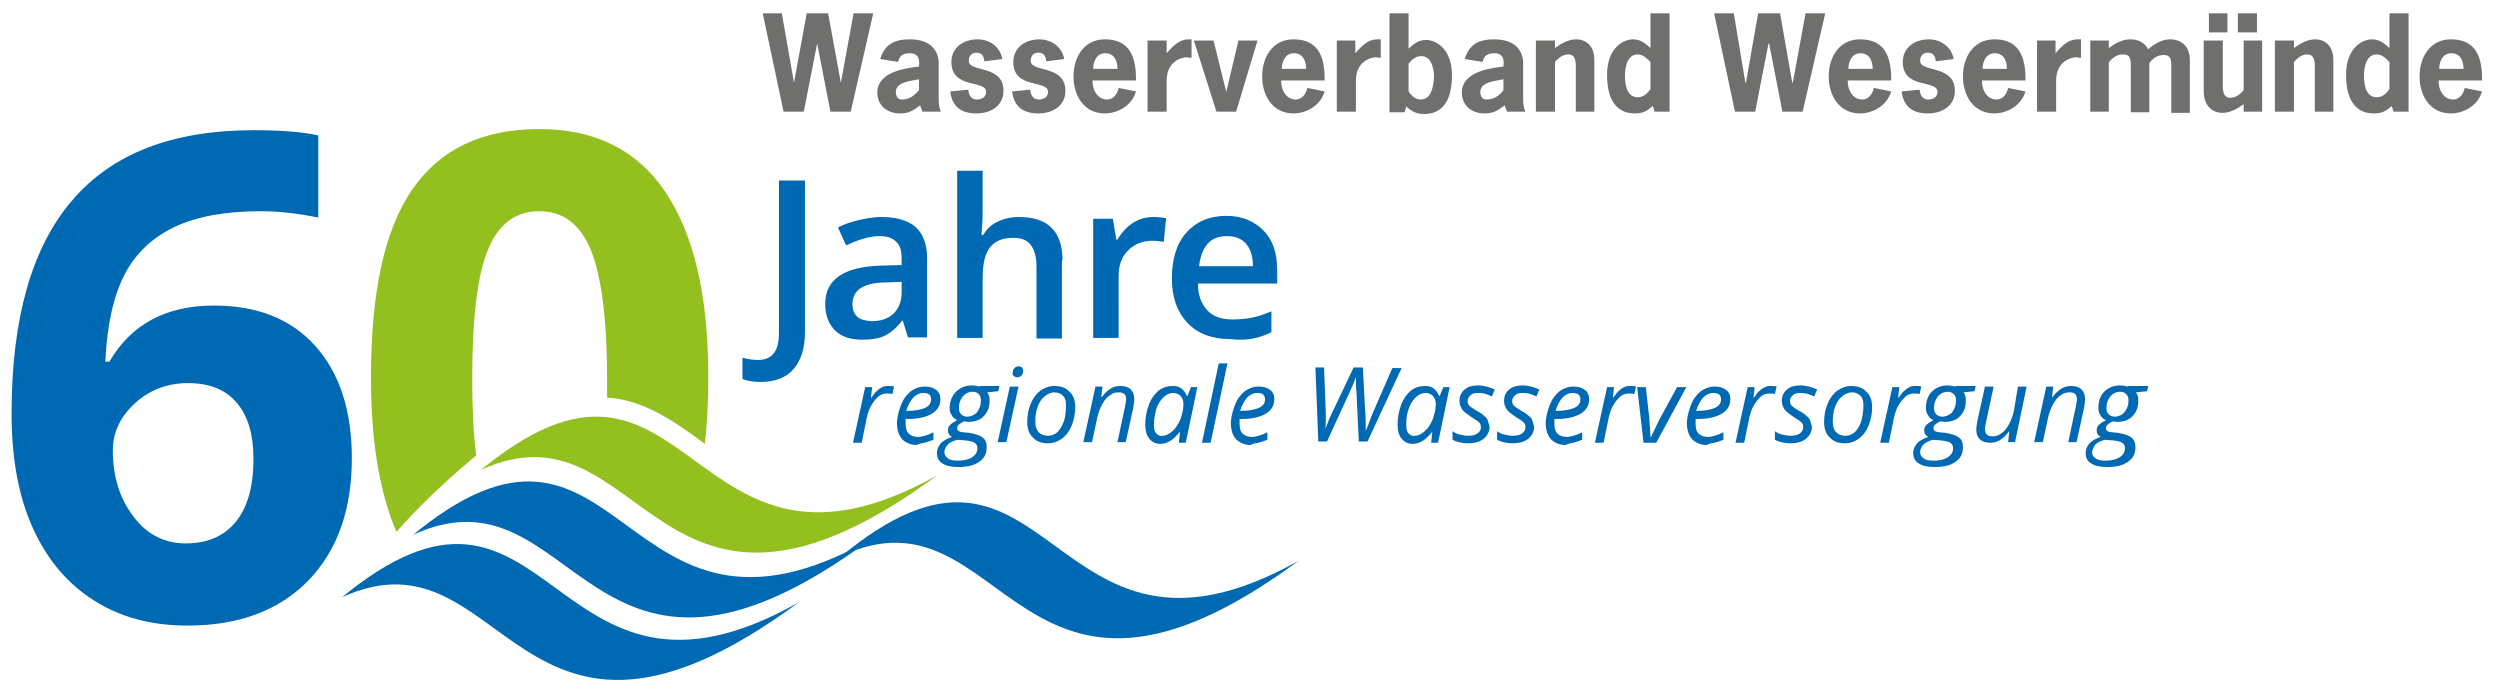
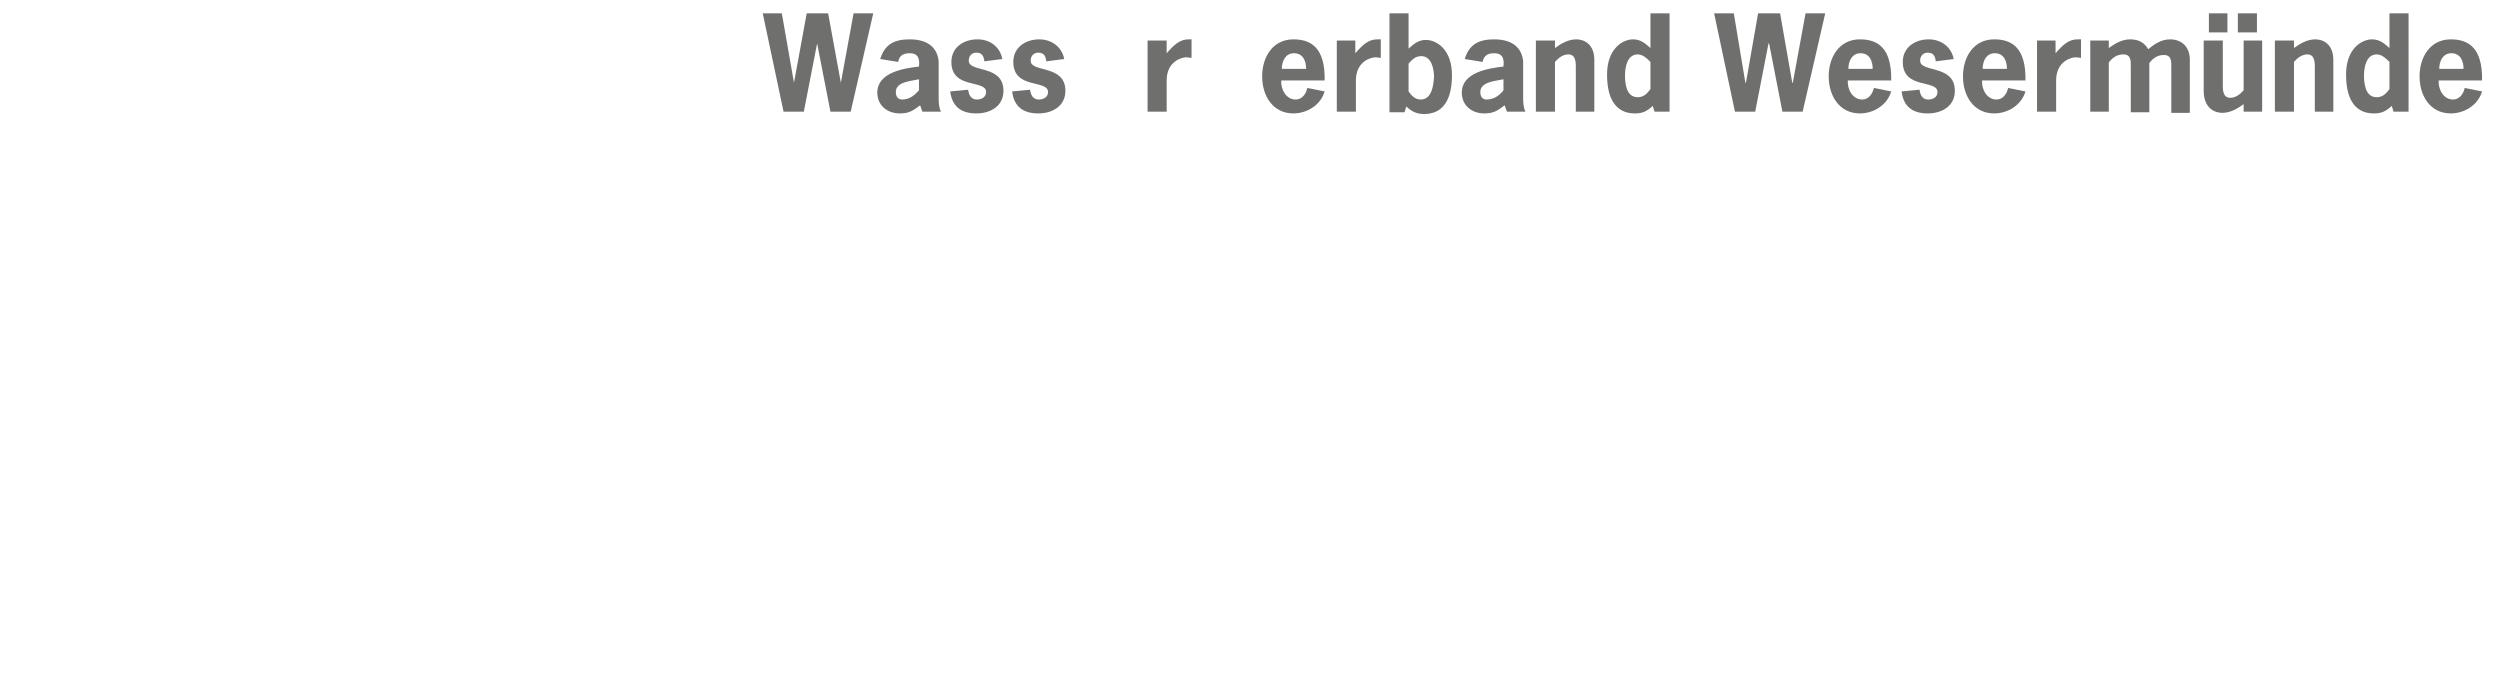
<svg xmlns="http://www.w3.org/2000/svg" xmlns:xlink="http://www.w3.org/1999/xlink" version="1.1" id="Ebene_1" x="0px" y="0px" viewBox="0 0 432 120" style="enable-background:new 0 0 432 120;" xml:space="preserve">
  <style type="text/css">
	.st0{clip-path:url(#SVGID_2_);fill:#93C01F;}
	.st1{clip-path:url(#SVGID_2_);fill:#0069B3;}
	.st2{fill:#6F6F6E;}
	.st3{clip-path:url(#SVGID_4_);fill:#6F6F6E;}
	.st4{clip-path:url(#SVGID_6_);fill:#6F6F6E;}
	.st5{clip-path:url(#SVGID_8_);fill:#6F6F6E;}
</style>
  <g>
    <defs>
-       <rect id="SVGID_1_" x="2" y="2.3" width="426.9" height="115.3" />
-     </defs>
+       </defs>
    <clipPath id="SVGID_2_">
      <use xlink:href="#SVGID_1_" style="overflow:visible;" />
    </clipPath>
    <path class="st0" d="M121.8,76.7c0.4-3.5,0.6-7.3,0.6-11.5c0-14.1-2.5-24.7-7.4-32c-4.9-7.3-12.2-10.9-21.8-10.9   c-9.9,0-17.2,3.5-22,10.5c-4.8,7-7.1,17.8-7.1,32.5c0,11,1.5,19.8,4.4,26.6c3.9-4.4,8.2-8.5,13.3-12.8c0.2-0.1,0.3-0.3,0.5-0.4   c-0.5-3.7-0.7-8.2-0.7-13.5c0-10.2,0.9-17.6,2.7-22c1.8-4.5,4.8-6.7,8.9-6.7c4.1,0,7,2.2,8.9,6.7c1.8,4.5,2.8,11.8,2.8,22   c0,1.2,0,2.4,0,3.5C111.2,69.1,116.4,72.7,121.8,76.7" />
-     <path class="st1" d="M23.1,89.3c-2.4-3.1-3.6-6.9-3.6-11.5c0-3.1,1.3-5.8,3.8-8.1s5.6-3.5,9.2-3.5c3.8,0,6.6,1.2,8.5,3.5   c1.9,2.3,2.8,5.5,2.8,9.6c0,4.7-1,8.3-3,10.8c-2,2.5-4.9,3.8-8.7,3.8C28.5,93.9,25.4,92.4,23.1,89.3 M5.7,91.3   c2.5,5.5,6,9.6,10.6,12.5c4.6,2.9,9.9,4.3,16.1,4.3c8.9,0,15.8-2.6,20.9-7.8c5-5.2,7.5-12.2,7.5-21.1c0-8.2-2.1-14.7-6.3-19.4   s-10.1-7-17.5-7c-8.3,0-14.3,3.2-18.1,9.7h-0.7c0.3-6.6,1.5-11.6,3.4-15.2c1.9-3.6,4.8-6.3,8.6-8.1c3.8-1.8,8.8-2.7,14.8-2.7   c3.3,0,6.7,0.4,10,1.1V23.4c-2.7-0.6-6.4-0.9-11.2-0.9c-13.9,0-24.4,4-31.3,12.1C5.5,42.7,2,55,2,71.5C2,79.2,3.2,85.8,5.7,91.3" />
    <path class="st1" d="M145.5,96c28.5-13,29.8,37.1,78.9,0.9c-43.9,24.6-42.2-31.6-79.5-0.4L145.5,96z" />
    <path class="st1" d="M71.4,92.4c28.5-13,29.8,37.1,78.9,0.9c-43.9,24.6-42.2-31.6-79.5-0.4L71.4,92.4z" />
    <path class="st0" d="M83.1,81.2c28.5-13,29.8,37.1,78.9,0.9c-43.8,24.6-42.2-31.6-79.5-0.4L83.1,81.2z" />
    <path class="st1" d="M59.1,103.2c28.5-13,29.8,37.1,78.9,0.9c-43.8,24.7-42.2-31.6-79.5-0.4L59.1,103.2z" />
-     <path class="st1" d="M215.3,42.1c0.8,0.9,1.2,2.2,1.2,3.9h-9.3c0.2-1.7,0.7-3,1.5-3.9c0.8-0.9,1.9-1.3,3.3-1.3   C213.4,40.8,214.5,41.2,215.3,42.1 M216.5,58.5c1.1-0.2,2.2-0.6,3.2-1.1v-3.6c-1.2,0.5-2.3,0.9-3.4,1.1c-1,0.2-2.2,0.3-3.4,0.3   c-1.8,0-3.3-0.5-4.3-1.6c-1-1.1-1.6-2.6-1.6-4.6h13.7v-2.4c0-2.9-0.8-5.2-2.4-6.8s-3.7-2.5-6.4-2.5c-2.9,0-5.2,1-6.9,2.9   c-1.7,1.9-2.5,4.6-2.5,7.9c0,3.3,0.9,5.8,2.7,7.7c1.8,1.9,4.3,2.8,7.5,2.8C214.2,58.8,215.5,58.7,216.5,58.5 M195.8,38.5   c-1.1,0.7-2,1.7-2.7,2.9h-0.2l-0.6-3.6h-3.4v20.6h4.4V47.7c0-1.8,0.5-3.3,1.6-4.4c1.1-1.1,2.5-1.7,4.3-1.7c0.7,0,1.3,0.1,1.9,0.2   l0.4-4.1c-0.6-0.1-1.3-0.2-2.2-0.2C198.1,37.5,196.9,37.8,195.8,38.5 M183.6,45c0-5-2.5-7.5-7.5-7.5c-1.4,0-2.7,0.3-3.7,0.8   c-1.1,0.5-1.9,1.3-2.5,2.3h-0.3c0.1-1.3,0.2-2.6,0.2-3.8v-7.3h-4.4v28.9h4.4V48.2c0-2.6,0.4-4.4,1.3-5.5c0.9-1.1,2.2-1.6,4-1.6   c1.4,0,2.4,0.4,3,1.2c0.6,0.8,1,2,1,3.6v12.6h4.4V45z M148.1,54.7c-0.5-0.5-0.8-1.2-0.8-2.1c0-1.3,0.5-2.2,1.4-2.8   c0.9-0.6,2.4-1,4.5-1l2.6-0.1v1.8c0,1.6-0.5,2.8-1.4,3.7c-1,0.9-2.2,1.3-3.8,1.3C149.4,55.4,148.6,55.2,148.1,54.7 M160.2,58.4   V44.6c0-2.4-0.7-4.2-2-5.4c-1.3-1.1-3.3-1.7-5.9-1.7c-1.2,0-2.4,0.2-3.8,0.5c-1.3,0.3-2.5,0.7-3.7,1.3l1.4,3.1   c0.9-0.4,1.8-0.8,2.8-1.1c1-0.3,2-0.5,3-0.5c1.3,0,2.2,0.3,2.9,1s0.9,1.6,0.9,2.9v1.1l-3.6,0.1c-3.2,0.1-5.6,0.7-7.2,1.8   s-2.4,2.7-2.4,4.8c0,2,0.6,3.5,1.7,4.6c1.1,1.1,2.7,1.6,4.7,1.6c1.6,0,2.9-0.2,3.9-0.7c1-0.5,2-1.3,3-2.6h0.1l0.9,2.9H160.2z    M137.1,63.8c1.3-1.5,2-3.6,2-6.4V31.2h-4.5v26.4c0,3.1-1.2,4.6-3.6,4.6c-0.8,0-1.7-0.1-2.7-0.4v3.7c0.8,0.3,1.8,0.5,3.1,0.5   C133.9,66,135.8,65.3,137.1,63.8" />
    <path class="st1" d="M364.3,69.1c0.2-0.4,0.5-0.8,0.8-1c0.3-0.2,0.7-0.4,1.2-0.4c0.5,0,0.8,0.1,1.1,0.4c0.3,0.3,0.4,0.6,0.4,1.1   c0,0.5-0.1,1-0.3,1.4c-0.2,0.4-0.5,0.8-0.8,1c-0.3,0.2-0.8,0.4-1.2,0.4c-0.5,0-0.8-0.1-1.1-0.4c-0.3-0.3-0.4-0.6-0.4-1.1   S364.1,69.5,364.3,69.1 M362.1,76.8c0.4-0.4,0.9-0.6,1.6-0.8l1.4,0.1c0.8,0.1,1.3,0.2,1.6,0.4c0.3,0.2,0.5,0.5,0.5,0.9   c0,0.7-0.3,1.2-0.9,1.6c-0.6,0.4-1.4,0.6-2.5,0.6c-0.8,0-1.3-0.1-1.7-0.4c-0.4-0.3-0.6-0.6-0.6-1.1   C361.6,77.7,361.8,77.2,362.1,76.8 M367.7,66.8c-0.4-0.1-0.9-0.2-1.4-0.2c-1.1,0-2,0.4-2.7,1.1c-0.7,0.7-1,1.7-1,2.8   c0,0.5,0.1,0.9,0.4,1.3c0.2,0.4,0.5,0.6,0.9,0.8c-0.5,0.3-0.9,0.5-1.2,0.8c-0.3,0.3-0.4,0.6-0.4,1c0,0.5,0.2,0.8,0.7,1.1   c-0.9,0.3-1.6,0.7-2,1.2c-0.4,0.5-0.6,1-0.6,1.6c0,0.8,0.3,1.4,1,1.8c0.6,0.4,1.5,0.6,2.7,0.6c1.6,0,2.8-0.3,3.6-0.9   c0.9-0.6,1.3-1.4,1.3-2.5c0-0.8-0.2-1.3-0.7-1.7c-0.5-0.4-1.2-0.6-2.3-0.8l-1-0.1c-0.4,0-0.7-0.1-0.8-0.2c-0.2-0.1-0.3-0.2-0.3-0.5   c0-0.5,0.4-0.8,1.2-1.2c0.2,0,0.4,0.1,0.7,0.1c1.1,0,2.1-0.3,2.7-1c0.7-0.7,1-1.6,1-2.7c0-0.6-0.1-1-0.4-1.4l1.9-0.2l0.2-0.9H367.7   z M358.8,76.5l1.3-5.9c0.1-0.6,0.2-1.1,0.2-1.6c0-0.7-0.2-1.3-0.6-1.7c-0.4-0.4-1-0.6-1.8-0.6c-0.6,0-1.1,0.1-1.6,0.4   c-0.5,0.3-1.1,0.8-1.6,1.5h-0.1l0.2-1.8h-1.2l-2.1,9.6h1.5l0.9-4.2c0.2-0.9,0.5-1.7,0.9-2.4c0.4-0.7,0.8-1.2,1.3-1.5   c0.5-0.4,1-0.5,1.5-0.5c0.5,0,0.8,0.1,1,0.3c0.2,0.2,0.3,0.5,0.3,0.9c0,0.2-0.1,0.7-0.2,1.3l-1.3,6.1H358.8z M343,66.8l-1.3,5.9   c-0.1,0.6-0.2,1.1-0.2,1.5c0,0.8,0.2,1.3,0.6,1.7c0.4,0.4,1,0.6,1.8,0.6c0.6,0,1.1-0.1,1.6-0.4c0.5-0.3,1.1-0.8,1.6-1.5h0.1   l-0.2,1.8h1.2l2-9.6h-1.5L348,71c-0.2,0.9-0.5,1.7-0.9,2.4c-0.4,0.7-0.8,1.2-1.3,1.5c-0.5,0.4-1,0.5-1.5,0.5   c-0.9,0-1.3-0.4-1.3-1.3c0-0.3,0.1-0.7,0.2-1.2l1.3-6.1H343z M334.5,69.1c0.2-0.4,0.5-0.8,0.8-1c0.3-0.2,0.7-0.4,1.2-0.4   c0.5,0,0.8,0.1,1.1,0.4c0.3,0.3,0.4,0.6,0.4,1.1c0,0.5-0.1,1-0.3,1.4c-0.2,0.4-0.4,0.8-0.8,1c-0.3,0.2-0.8,0.4-1.2,0.4   c-0.5,0-0.8-0.1-1.1-0.4c-0.3-0.3-0.4-0.6-0.4-1.1S334.3,69.5,334.5,69.1 M332.4,76.8c0.4-0.4,0.9-0.6,1.6-0.8l1.4,0.1   c0.8,0.1,1.3,0.2,1.6,0.4c0.3,0.2,0.5,0.5,0.5,0.9c0,0.7-0.3,1.2-0.9,1.6c-0.6,0.4-1.4,0.6-2.5,0.6c-0.8,0-1.3-0.1-1.7-0.4   c-0.4-0.3-0.6-0.6-0.6-1.1C331.8,77.7,332,77.2,332.4,76.8 M337.9,66.8c-0.4-0.1-0.9-0.2-1.4-0.2c-1.1,0-2,0.4-2.7,1.1   c-0.7,0.7-1,1.7-1,2.8c0,0.5,0.1,0.9,0.4,1.3c0.2,0.4,0.5,0.6,0.9,0.8c-0.5,0.3-0.9,0.5-1.2,0.8s-0.4,0.6-0.4,1   c0,0.5,0.2,0.8,0.7,1.1c-0.9,0.3-1.6,0.7-2,1.2c-0.4,0.5-0.6,1-0.6,1.6c0,0.8,0.3,1.4,1,1.8c0.6,0.4,1.5,0.6,2.7,0.6   c1.6,0,2.8-0.3,3.6-0.9c0.9-0.6,1.3-1.4,1.3-2.5c0-0.8-0.2-1.3-0.7-1.7c-0.5-0.4-1.2-0.6-2.3-0.8l-1-0.1c-0.4,0-0.6-0.1-0.8-0.2   c-0.2-0.1-0.3-0.2-0.3-0.5c0-0.5,0.4-0.8,1.2-1.2c0.2,0,0.4,0.1,0.7,0.1c1.1,0,2.1-0.3,2.7-1c0.7-0.7,1-1.6,1-2.7   c0-0.6-0.1-1-0.4-1.4l1.9-0.2l0.2-0.9H337.9z M330,66.9c-0.3,0.1-0.6,0.3-0.9,0.6c-0.3,0.2-0.6,0.6-1,1.2H328l0.2-1.8h-1.2   l-2.1,9.6h1.5l0.9-4.4c0.2-0.8,0.4-1.5,0.8-2.1c0.3-0.6,0.8-1.1,1.2-1.5c0.5-0.4,1-0.5,1.5-0.5c0.3,0,0.6,0,0.9,0.1l0.3-1.3   c-0.3-0.1-0.7-0.1-1.1-0.1C330.6,66.7,330.3,66.7,330,66.9 M321.6,72.9c-0.3,0.8-0.7,1.4-1.1,1.8c-0.5,0.4-1,0.6-1.6,0.6   c-0.7,0-1.2-0.2-1.6-0.6c-0.4-0.4-0.6-1-0.6-1.8c0-0.9,0.1-1.8,0.4-2.6c0.3-0.8,0.7-1.4,1.2-1.8c0.5-0.4,1.1-0.7,1.7-0.7   c0.6,0,1.1,0.2,1.5,0.6c0.4,0.4,0.5,1,0.5,1.6C322,71.2,321.8,72.1,321.6,72.9 M317.5,67.5c-0.7,0.5-1.3,1.3-1.7,2.3   c-0.4,1-0.6,2-0.6,3.1c0,1.1,0.3,2.1,1,2.7c0.6,0.7,1.5,1,2.6,1c0.9,0,1.7-0.3,2.4-0.8c0.7-0.5,1.3-1.3,1.7-2.3   c0.4-1,0.6-2,0.6-3.1c0-1.2-0.3-2.1-1-2.7c-0.6-0.7-1.5-1-2.6-1C319,66.7,318.2,67,317.5,67.5 M312.8,72.7   c-0.1-0.3-0.3-0.6-0.6-0.8c-0.3-0.3-0.7-0.6-1.3-0.9c-0.7-0.4-1.1-0.7-1.3-0.9c-0.2-0.2-0.3-0.5-0.3-0.8c0-0.4,0.2-0.7,0.5-1   c0.3-0.3,0.7-0.4,1.3-0.4c0.7,0,1.3,0.1,1.9,0.4l0.5,0.2l0.5-1.2c-0.9-0.4-1.9-0.7-2.9-0.7c-1,0-1.7,0.2-2.3,0.7   c-0.6,0.5-0.9,1.1-0.9,2c0,0.6,0.2,1,0.5,1.5c0.3,0.4,0.9,0.8,1.6,1.3c0.7,0.4,1.1,0.7,1.3,0.9c0.2,0.2,0.3,0.5,0.3,0.8   c0,0.5-0.2,0.8-0.6,1.1c-0.4,0.3-0.9,0.4-1.7,0.4c-0.4,0-0.8-0.1-1.3-0.2c-0.5-0.1-0.9-0.3-1.3-0.6V76c0.8,0.4,1.7,0.6,2.7,0.6   c1.2,0,2.1-0.3,2.7-0.8c0.6-0.5,1-1.2,1-2.1C313,73.4,312.9,73,312.8,72.7 M305,66.9c-0.3,0.1-0.6,0.3-0.9,0.6   c-0.3,0.2-0.6,0.6-1,1.2H303l0.2-1.8H302l-2.1,9.6h1.5l0.9-4.4c0.2-0.8,0.4-1.5,0.8-2.1c0.3-0.6,0.8-1.1,1.2-1.5   c0.5-0.4,1-0.5,1.5-0.5c0.3,0,0.6,0,0.9,0.1l0.3-1.3c-0.3-0.1-0.6-0.1-1.1-0.1C305.7,66.7,305.3,66.7,305,66.9 M297.1,68.2   c0.2,0.2,0.3,0.5,0.3,0.8c0,0.7-0.4,1.2-1.1,1.5c-0.7,0.3-1.7,0.5-3.1,0.5h-0.1c0.3-1,0.7-1.7,1.2-2.3c0.5-0.5,1.1-0.8,1.7-0.8   C296.5,67.9,296.9,68,297.1,68.2 M296.3,76.5c0.4-0.1,0.9-0.3,1.5-0.5v-1.3c-0.6,0.3-1.1,0.5-1.5,0.6c-0.4,0.1-0.8,0.2-1.1,0.2   c-0.8,0-1.3-0.2-1.7-0.6c-0.4-0.4-0.5-1-0.5-1.8l0-0.7h0.3c1.8,0,3.2-0.3,4.2-0.9c1-0.6,1.5-1.4,1.5-2.5c0-0.7-0.2-1.2-0.7-1.6   c-0.5-0.4-1.1-0.6-2-0.6c-0.9,0-1.7,0.3-2.4,0.8c-0.7,0.6-1.3,1.3-1.7,2.4c-0.4,1-0.7,2.1-0.7,3.2c0,1.1,0.3,2,0.9,2.7   c0.6,0.6,1.5,1,2.5,1C295.4,76.6,295.8,76.6,296.3,76.5 M286.2,76.5l5.2-9.6h-1.6l-2.9,5.3c-0.3,0.6-0.8,1.6-1.6,3.3h-0.1   c0-0.6-0.1-1.7-0.2-3.2l-0.6-5.4h-1.5l1.1,9.6H286.2z M280.7,66.9c-0.3,0.1-0.6,0.3-0.9,0.6c-0.3,0.2-0.6,0.6-1,1.2h-0.1l0.2-1.8   h-1.2l-2.1,9.6h1.5l0.9-4.4c0.2-0.8,0.4-1.5,0.8-2.1c0.3-0.6,0.8-1.1,1.2-1.5c0.5-0.4,1-0.5,1.5-0.5c0.3,0,0.6,0,0.9,0.1l0.3-1.3   c-0.3-0.1-0.6-0.1-1.1-0.1C281.3,66.7,281,66.7,280.7,66.9 M272.8,68.2c0.2,0.2,0.3,0.5,0.3,0.8c0,0.7-0.4,1.2-1.1,1.5   c-0.7,0.3-1.7,0.5-3.1,0.5h-0.1c0.3-1,0.7-1.7,1.2-2.3c0.5-0.5,1.1-0.8,1.7-0.8C272.2,67.9,272.6,68,272.8,68.2 M271.9,76.5   c0.4-0.1,0.9-0.3,1.5-0.5v-1.3c-0.6,0.3-1.1,0.5-1.5,0.6c-0.4,0.1-0.8,0.2-1.1,0.2c-0.8,0-1.3-0.2-1.7-0.6c-0.4-0.4-0.5-1-0.5-1.8   l0-0.7h0.3c1.8,0,3.2-0.3,4.2-0.9c1-0.6,1.5-1.4,1.5-2.5c0-0.7-0.2-1.2-0.7-1.6c-0.5-0.4-1.1-0.6-2-0.6c-0.9,0-1.7,0.3-2.4,0.8   c-0.7,0.6-1.3,1.3-1.7,2.4c-0.4,1-0.7,2.1-0.7,3.2c0,1.1,0.3,2,0.9,2.7c0.6,0.6,1.5,1,2.5,1C271.1,76.6,271.5,76.6,271.9,76.5    M264.8,72.7c-0.1-0.3-0.3-0.6-0.6-0.8c-0.3-0.3-0.7-0.6-1.3-0.9c-0.7-0.4-1.1-0.7-1.3-0.9c-0.2-0.2-0.3-0.5-0.3-0.8   c0-0.4,0.2-0.7,0.5-1c0.3-0.3,0.7-0.4,1.3-0.4c0.7,0,1.3,0.1,1.9,0.4l0.5,0.2l0.5-1.2c-0.9-0.4-1.9-0.7-2.9-0.7   c-1,0-1.7,0.2-2.3,0.7c-0.6,0.5-0.9,1.1-0.9,2c0,0.6,0.2,1,0.5,1.5c0.3,0.4,0.9,0.8,1.6,1.3c0.7,0.4,1.1,0.7,1.3,0.9   c0.2,0.2,0.3,0.5,0.3,0.8c0,0.5-0.2,0.8-0.6,1.1c-0.4,0.3-0.9,0.4-1.7,0.4c-0.4,0-0.8-0.1-1.3-0.2c-0.5-0.1-0.9-0.3-1.3-0.6V76   c0.8,0.4,1.7,0.6,2.7,0.6c1.2,0,2.1-0.3,2.7-0.8c0.6-0.5,1-1.2,1-2.1C265,73.4,264.9,73,264.8,72.7 M257.1,72.7   c-0.1-0.3-0.3-0.6-0.6-0.8c-0.3-0.3-0.7-0.6-1.3-0.9c-0.7-0.4-1.1-0.7-1.3-0.9c-0.2-0.2-0.3-0.5-0.3-0.8c0-0.4,0.2-0.7,0.5-1   c0.3-0.3,0.7-0.4,1.3-0.4c0.7,0,1.3,0.1,1.9,0.4l0.5,0.2l0.5-1.2c-0.9-0.4-1.9-0.7-2.9-0.7c-1,0-1.7,0.2-2.3,0.7   c-0.6,0.5-0.9,1.1-0.9,2c0,0.6,0.2,1,0.5,1.5c0.3,0.4,0.9,0.8,1.6,1.3c0.7,0.4,1.1,0.7,1.3,0.9c0.2,0.2,0.3,0.5,0.3,0.8   c0,0.5-0.2,0.8-0.6,1.1c-0.4,0.3-0.9,0.4-1.7,0.4c-0.4,0-0.8-0.1-1.3-0.2c-0.5-0.1-0.9-0.3-1.3-0.6V76c0.8,0.4,1.7,0.6,2.7,0.6   c1.2,0,2.1-0.3,2.7-0.8c0.6-0.5,1-1.2,1-2.1C257.3,73.4,257.2,73,257.1,72.7 M243.4,74.9c-0.3-0.3-0.4-0.8-0.4-1.5   c0-1,0.1-1.9,0.4-2.7c0.3-0.9,0.7-1.5,1.2-2c0.5-0.5,1.1-0.8,1.7-0.8c0.5,0,1,0.2,1.3,0.5c0.3,0.4,0.5,0.8,0.5,1.4   c0,0.9-0.2,1.7-0.5,2.6c-0.4,0.9-0.8,1.6-1.4,2.1c-0.6,0.5-1.1,0.8-1.7,0.8C244.1,75.4,243.7,75.2,243.4,74.9 M243.8,67.5   c-0.7,0.6-1.3,1.4-1.7,2.5s-0.6,2.2-0.6,3.4c0,1,0.2,1.8,0.7,2.4c0.5,0.6,1.1,0.9,1.9,0.9c1.2,0,2.3-0.7,3.3-2h0.1l-0.2,1.8h1.2   l2-9.6h-1.1l-0.6,1.5h-0.1c-0.2-0.5-0.6-1-1-1.3c-0.4-0.3-0.9-0.4-1.4-0.4C245.4,66.7,244.6,66.9,243.8,67.5 M242.2,63.6h-1.6   l-3.4,7.8c-0.3,0.8-0.7,1.8-1.2,3.1H236l0-0.7c0-0.9,0-1.8-0.1-2.7l-0.4-7.6h-1.6l-3.6,7.6c-0.4,0.8-0.9,1.9-1.4,3.4H229   c0.1-0.9,0.1-1.7,0.1-2.3l0-0.8l-0.3-7.9h-1.5l0.5,12.8h1.5c2.7-5.9,4.2-9.1,4.4-9.6c0.2-0.5,0.4-0.9,0.5-1.4h0.1   c0,0.9,0,1.7,0.1,2.5l0.4,8.5h1.5L242.2,63.6z M218.3,68.2c0.2,0.2,0.3,0.5,0.3,0.8c0,0.7-0.4,1.2-1.1,1.5   c-0.7,0.3-1.7,0.5-3.1,0.5h-0.1c0.3-1,0.7-1.7,1.2-2.3c0.5-0.5,1.1-0.8,1.7-0.8C217.8,67.9,218.1,68,218.3,68.2 M217.5,76.5   c0.4-0.1,0.9-0.3,1.5-0.5v-1.3c-0.6,0.3-1.1,0.5-1.5,0.6c-0.4,0.1-0.8,0.2-1.1,0.2c-0.8,0-1.3-0.2-1.7-0.6c-0.4-0.4-0.5-1-0.5-1.8   l0-0.7h0.3c1.8,0,3.2-0.3,4.2-0.9c1-0.6,1.5-1.4,1.5-2.5c0-0.7-0.2-1.2-0.7-1.6c-0.5-0.4-1.1-0.6-2-0.6c-0.9,0-1.7,0.3-2.4,0.8   c-0.7,0.6-1.3,1.3-1.7,2.4c-0.4,1-0.7,2.1-0.7,3.2c0,1.1,0.3,2,0.9,2.7c0.6,0.6,1.5,1,2.5,1C216.6,76.6,217,76.6,217.5,76.5    M212.1,62.8h-1.5l-2.9,13.7h1.5L212.1,62.8z M199.8,74.9c-0.3-0.3-0.4-0.8-0.4-1.5c0-1,0.2-1.9,0.4-2.7c0.3-0.9,0.7-1.5,1.2-2   c0.5-0.5,1.1-0.8,1.7-0.8c0.5,0,1,0.2,1.3,0.5c0.3,0.4,0.5,0.8,0.5,1.4c0,0.9-0.2,1.7-0.5,2.6c-0.4,0.9-0.8,1.6-1.4,2.1   c-0.6,0.5-1.1,0.8-1.7,0.8C200.5,75.4,200.1,75.2,199.8,74.9 M200.2,67.5c-0.7,0.6-1.3,1.4-1.7,2.5s-0.6,2.2-0.6,3.4   c0,1,0.2,1.8,0.7,2.4c0.5,0.6,1.1,0.9,1.9,0.9c1.2,0,2.3-0.7,3.3-2h0.1l-0.2,1.8h1.2l2-9.6h-1.1l-0.6,1.5h-0.1   c-0.2-0.5-0.6-1-1-1.3c-0.4-0.3-0.9-0.4-1.4-0.4C201.8,66.7,201,66.9,200.2,67.5 M194.5,76.5l1.3-5.9c0.1-0.6,0.2-1.1,0.2-1.6   c0-0.7-0.2-1.3-0.6-1.7c-0.4-0.4-1-0.6-1.8-0.6c-0.6,0-1.1,0.1-1.6,0.4c-0.5,0.3-1.1,0.8-1.6,1.5h-0.1l0.2-1.8h-1.2l-2.1,9.6h1.5   l0.9-4.2c0.2-0.9,0.5-1.7,0.9-2.4c0.4-0.7,0.8-1.2,1.3-1.5c0.5-0.4,1-0.5,1.5-0.5c0.5,0,0.8,0.1,1,0.3c0.2,0.2,0.3,0.5,0.3,0.9   c0,0.2-0.1,0.7-0.2,1.3l-1.3,6.1H194.5z M183.8,72.9c-0.3,0.8-0.7,1.4-1.1,1.8c-0.5,0.4-1,0.6-1.6,0.6c-0.7,0-1.2-0.2-1.6-0.6   c-0.4-0.4-0.6-1-0.6-1.8c0-0.9,0.1-1.8,0.4-2.6c0.3-0.8,0.7-1.4,1.2-1.8c0.5-0.4,1.1-0.7,1.7-0.7c0.6,0,1.1,0.2,1.5,0.6   c0.4,0.4,0.5,1,0.5,1.6C184.2,71.2,184.1,72.1,183.8,72.9 M179.8,67.5c-0.7,0.5-1.3,1.3-1.7,2.3c-0.4,1-0.6,2-0.6,3.1   c0,1.1,0.3,2.1,1,2.7c0.6,0.7,1.5,1,2.6,1c0.9,0,1.7-0.3,2.4-0.8c0.7-0.5,1.3-1.3,1.7-2.3c0.4-1,0.6-2,0.6-3.1c0-1.2-0.3-2.1-1-2.7   c-0.6-0.7-1.5-1-2.6-1C181.3,66.7,180.5,67,179.8,67.5 M175.2,65c0.2,0.1,0.3,0.2,0.6,0.2c0.3,0,0.5-0.1,0.7-0.3   c0.2-0.2,0.3-0.5,0.3-0.8c0-0.5-0.3-0.8-0.8-0.8c-0.3,0-0.5,0.1-0.7,0.3c-0.2,0.2-0.3,0.5-0.3,0.8C174.9,64.6,175,64.8,175.2,65    M176,66.8h-1.5l-2.1,9.6h1.5L176,66.8z M166,69.1c0.2-0.4,0.5-0.8,0.8-1c0.3-0.2,0.7-0.4,1.2-0.4c0.5,0,0.9,0.1,1.1,0.4   c0.3,0.3,0.4,0.6,0.4,1.1c0,0.5-0.1,1-0.3,1.4c-0.2,0.4-0.4,0.8-0.8,1c-0.3,0.2-0.8,0.4-1.2,0.4c-0.5,0-0.8-0.1-1.1-0.4   c-0.3-0.3-0.4-0.6-0.4-1.1S165.8,69.5,166,69.1 M163.8,76.8c0.4-0.4,0.9-0.6,1.6-0.8l1.4,0.1c0.8,0.1,1.3,0.2,1.6,0.4   c0.3,0.2,0.5,0.5,0.5,0.9c0,0.7-0.3,1.2-0.9,1.6c-0.6,0.4-1.4,0.6-2.5,0.6c-0.8,0-1.3-0.1-1.7-0.4s-0.6-0.6-0.6-1.1   C163.2,77.7,163.4,77.2,163.8,76.8 M169.3,66.8c-0.4-0.1-0.9-0.2-1.4-0.2c-1.1,0-2,0.4-2.7,1.1c-0.7,0.7-1.1,1.7-1.1,2.8   c0,0.5,0.1,0.9,0.4,1.3c0.2,0.4,0.5,0.6,0.9,0.8c-0.5,0.3-0.9,0.5-1.2,0.8c-0.3,0.3-0.4,0.6-0.4,1c0,0.5,0.2,0.8,0.7,1.1   c-0.9,0.3-1.6,0.7-2,1.2c-0.4,0.5-0.6,1-0.6,1.6c0,0.8,0.3,1.4,1,1.8c0.6,0.4,1.5,0.6,2.7,0.6c1.6,0,2.8-0.3,3.6-0.9   c0.9-0.6,1.3-1.4,1.3-2.5c0-0.8-0.2-1.3-0.7-1.7c-0.5-0.4-1.2-0.6-2.3-0.8l-1-0.1c-0.4,0-0.6-0.1-0.8-0.2c-0.2-0.1-0.3-0.2-0.3-0.5   c0-0.5,0.4-0.8,1.2-1.2c0.2,0,0.4,0.1,0.7,0.1c1.1,0,2.1-0.3,2.7-1c0.7-0.7,1-1.6,1-2.7c0-0.6-0.1-1-0.4-1.4l1.9-0.2l0.2-0.9H169.3   z M160.6,68.2c0.2,0.2,0.3,0.5,0.3,0.8c0,0.7-0.4,1.2-1.1,1.5c-0.7,0.3-1.7,0.5-3.1,0.5h-0.1c0.3-1,0.7-1.7,1.2-2.3   c0.5-0.5,1.1-0.8,1.7-0.8C160.1,67.9,160.4,68,160.6,68.2 M159.8,76.5c0.4-0.1,0.9-0.3,1.5-0.5v-1.3c-0.6,0.3-1.1,0.5-1.5,0.6   c-0.4,0.1-0.8,0.2-1.1,0.2c-0.8,0-1.3-0.2-1.7-0.6c-0.4-0.4-0.5-1-0.5-1.8l0-0.7h0.3c1.8,0,3.2-0.3,4.2-0.9c1-0.6,1.5-1.4,1.5-2.5   c0-0.7-0.2-1.2-0.7-1.6c-0.5-0.4-1.1-0.6-2-0.6c-0.9,0-1.7,0.3-2.4,0.8c-0.7,0.6-1.3,1.3-1.7,2.4c-0.4,1-0.7,2.1-0.7,3.2   c0,1.1,0.3,2,0.9,2.7c0.6,0.6,1.5,1,2.5,1C158.9,76.6,159.4,76.6,159.8,76.5 M152.5,66.9c-0.3,0.1-0.6,0.3-0.9,0.6   c-0.3,0.2-0.6,0.6-1,1.2h-0.1l0.2-1.8h-1.2l-2.1,9.6h1.5l0.9-4.4c0.2-0.8,0.4-1.5,0.8-2.1c0.3-0.6,0.8-1.1,1.2-1.5   c0.5-0.4,1-0.5,1.5-0.5c0.3,0,0.6,0,0.9,0.1l0.3-1.3c-0.3-0.1-0.6-0.1-1.1-0.1C153.2,66.7,152.8,66.7,152.5,66.9" />
  </g>
  <polygon class="st2" points="147.5,2.3 145.3,14.3 145.3,14.3 143.1,2.3 139.4,2.3 137.2,14.3 137.2,14.3 135.1,2.3 131.8,2.3   135.4,19.3 138.9,19.3 141.2,7.5 141.2,7.5 143.5,19.3 147,19.3 150.9,2.3 " />
  <g>
    <defs>
      <rect id="SVGID_3_" x="2" y="2.3" width="426.9" height="115.3" />
    </defs>
    <clipPath id="SVGID_4_">
      <use xlink:href="#SVGID_3_" style="overflow:visible;" />
    </clipPath>
    <path class="st3" d="M157.2,6.8c-2.6,0-4.3,0.8-5.1,3.4l3.1,0.5c0.2-1.1,0.9-1.5,2-1.5c1.2,0,1.8,0.6,1.6,2.3   c-2.6,0.3-7.2,1-7.2,4.5c0,2.2,1.7,3.6,3.9,3.6c1.6,0,2.3-0.5,3.5-1.4l0.4,1.1h3.2c-0.4-0.8-0.4-1.7-0.4-2.6v-6.1   C162,8.4,160.5,6.8,157.2,6.8 M155.9,17.2c-0.8,0-1.1-0.6-1.1-1.3c0-1.8,2.7-1.9,4-2.2v1.9C158.1,16.4,157.2,17.2,155.9,17.2" />
    <path class="st3" d="M168.9,6.8c-2.4,0-4.5,1.4-4.5,3.9c0,4.8,6,3,6,5.2c0,0.9-0.8,1.3-1.6,1.3c-1,0-1.4-0.8-1.5-1.7l-3.1,0.3   c0.3,2.6,1.9,3.8,4.5,3.8c2.5,0,4.7-1.3,4.7-3.9c0-4.6-6-3.1-6-5.2c0-0.8,0.5-1.4,1.3-1.4c1,0,1.3,0.6,1.4,1.5l3.1-0.4   C172.8,8.1,171.1,6.8,168.9,6.8" />
    <path class="st3" d="M179.6,6.8c-2.4,0-4.5,1.4-4.5,3.9c0,4.8,6,3,6,5.2c0,0.9-0.8,1.3-1.6,1.3c-1,0-1.4-0.8-1.5-1.7l-3.1,0.3   c0.3,2.6,1.9,3.8,4.5,3.8c2.5,0,4.7-1.3,4.7-3.9c0-4.6-6-3.1-6-5.2c0-0.8,0.5-1.4,1.3-1.4c1,0,1.3,0.6,1.4,1.5l3.1-0.4   C183.5,8.1,181.7,6.8,179.6,6.8" />
-     <path class="st3" d="M190.9,6.8c-3.6,0-5.4,3.1-5.4,6.4c0,3.3,1.8,6.4,5.4,6.4c2.3,0,4.7-1.4,5.4-3.8l-3-0.6c-0.2,1-0.9,2-2,2   c-1.7,0-2.6-1.8-2.5-3.3h7.5C196.4,8.3,194,6.8,190.9,6.8 M188.9,11.9c0-1.3,0.6-2.7,2.1-2.7c1.6,0,2.1,1.4,2.1,2.7H188.9z" />
    <path class="st3" d="M206,6.8h-0.6c-1.5,0-2.5,0.9-3.8,2.4V7h-3.3v12.3h3.3v-5.4c0-3.3,2.6-4,3.4-4c0.3,0,0.6,0.1,0.9,0.1V6.8z" />
  </g>
-   <polygon class="st2" points="217.3,7 214,7 211.9,15.9 211.9,15.9 209.7,7 206.3,7 210.2,19.3 213.6,19.3 " />
  <g>
    <defs>
      <rect id="SVGID_5_" x="2" y="2.3" width="426.9" height="115.3" />
    </defs>
    <clipPath id="SVGID_6_">
      <use xlink:href="#SVGID_5_" style="overflow:visible;" />
    </clipPath>
    <path class="st4" d="M223.5,6.8c-3.6,0-5.4,3.1-5.4,6.4c0,3.3,1.8,6.4,5.4,6.4c2.3,0,4.7-1.4,5.4-3.8l-3-0.6c-0.2,1-0.9,2-2,2   c-1.7,0-2.6-1.8-2.5-3.3h7.5C229,8.3,226.6,6.8,223.5,6.8 M221.5,11.9c0-1.3,0.6-2.7,2.1-2.7c1.6,0,2.1,1.4,2.1,2.7H221.5z" />
    <path class="st4" d="M238.6,6.8H238c-1.5,0-2.5,0.9-3.8,2.4V7H231v12.3h3.3v-5.4c0-3.3,2.6-4,3.4-4c0.3,0,0.6,0.1,0.9,0.1V6.8z" />
    <path class="st4" d="M243.4,2.3h-3.3v17.1h2.6l0.3-1c1,0.9,1.8,1.3,3.1,1.3c2.5,0,4.8-1.5,4.8-6.7c0-4.5-2.7-6.1-4.5-6.1   c-1.3,0-2.1,0.7-3,1.5V2.3z M245.5,17.2c-1,0-1.6-0.7-2.1-1.4V11c0.6-0.7,1.2-1.3,2.2-1.3c1.8,0,2.2,2.3,2.2,3.6   C247.7,14.8,247.4,17.2,245.5,17.2" />
    <path class="st4" d="M258.2,6.8c-2.6,0-4.3,0.8-5.1,3.4l3.1,0.5c0.2-1.1,0.9-1.5,2-1.5c1.2,0,1.8,0.6,1.6,2.3   c-2.6,0.3-7.2,1-7.2,4.5c0,2.2,1.7,3.6,3.9,3.6c1.6,0,2.3-0.5,3.5-1.4l0.4,1.1h3.2c-0.4-0.8-0.4-1.7-0.4-2.6v-6.1   C263,8.4,261.5,6.8,258.2,6.8 M256.9,17.2c-0.8,0-1.1-0.6-1.1-1.3c0-1.8,2.7-1.9,4-2.2v1.9C259.2,16.4,258.2,17.2,256.9,17.2" />
    <path class="st4" d="M272.4,6.8c-1.4,0-2.6,0.7-3.7,1.5V7h-3.3v12.3h3.3v-8.6c0.6-0.7,1.4-1.3,2.3-1.3c1.4,0,1.3,1.6,1.3,2.5v7.4   h3.2v-8.7C275.6,7.6,273.7,6.8,272.4,6.8" />
    <path class="st4" d="M288.4,2.3h-3.2v6c-0.9-0.8-1.7-1.5-3-1.5c-1.8,0-4.5,1.6-4.5,6.1c0,5.2,2.3,6.7,4.8,6.7   c1.4,0,2.1-0.4,3.1-1.3l0.3,1h2.6V2.3z M283,16.8c-2,0-2.2-2.4-2.2-3.8c0-1.4,0.4-3.6,2.2-3.6c0.9,0,1.6,0.7,2.2,1.3v4.7   C284.6,16.2,284,16.8,283,16.8" />
  </g>
  <polygon class="st2" points="312,2.3 309.8,14.3 309.7,14.3 307.6,2.3 303.8,2.3 301.7,14.3 301.6,14.3 299.6,2.3 296.2,2.3   299.8,19.3 303.3,19.3 305.6,7.5 305.7,7.5 308,19.3 311.5,19.3 315.4,2.3 " />
  <g>
    <defs>
      <rect id="SVGID_7_" x="2" y="2.3" width="426.9" height="115.3" />
    </defs>
    <clipPath id="SVGID_8_">
      <use xlink:href="#SVGID_7_" style="overflow:visible;" />
    </clipPath>
    <path class="st5" d="M321.4,6.8c-3.6,0-5.4,3.1-5.4,6.4c0,3.3,1.8,6.4,5.4,6.4c2.3,0,4.7-1.4,5.4-3.8l-3-0.6c-0.2,1-0.9,2-2,2   c-1.7,0-2.6-1.8-2.5-3.3h7.5C326.9,8.3,324.5,6.8,321.4,6.8 M319.4,11.9c0-1.3,0.6-2.7,2.1-2.7c1.6,0,2.1,1.4,2.1,2.7H319.4z" />
    <path class="st5" d="M333.3,6.8c-2.4,0-4.5,1.4-4.5,3.9c0,4.8,6,3,6,5.2c0,0.9-0.8,1.3-1.6,1.3c-1,0-1.4-0.8-1.5-1.7l-3.1,0.3   c0.3,2.6,1.9,3.8,4.5,3.8c2.5,0,4.7-1.3,4.7-3.9c0-4.6-6-3.1-6-5.2c0-0.8,0.5-1.4,1.3-1.4c1,0,1.3,0.6,1.4,1.5l3.1-0.4   C337.2,8.1,335.4,6.8,333.3,6.8" />
    <path class="st5" d="M344.6,6.8c-3.6,0-5.4,3.1-5.4,6.4c0,3.3,1.8,6.4,5.4,6.4c2.3,0,4.7-1.4,5.4-3.8l-3-0.6c-0.2,1-0.9,2-2,2   c-1.7,0-2.6-1.8-2.5-3.3h7.5C350.1,8.3,347.7,6.8,344.6,6.8 M342.6,11.9c0-1.3,0.6-2.7,2.1-2.7c1.6,0,2.1,1.4,2.1,2.7H342.6z" />
    <path class="st5" d="M359.7,6.8H359c-1.5,0-2.5,0.9-3.8,2.4V7H352v12.3h3.3v-5.4c0-3.3,2.6-4,3.4-4c0.3,0,0.6,0.1,0.9,0.1V6.8z" />
    <path class="st5" d="M375,6.8c-1.5,0-2.7,0.8-3.8,1.7c-0.6-1.1-1.6-1.7-3.1-1.7c-1.4,0-2.6,0.7-3.7,1.5V7h-3.2v12.3h3.2v-8.5   c0.6-0.8,1.4-1.4,2.5-1.4c1.4,0,1.3,1.2,1.3,2.2v7.8h3.2v-8.5c0.6-0.8,1.4-1.4,2.5-1.4c1.4,0,1.3,1.2,1.3,2.2v7.8h3.2v-8.9   C378.5,8,376.9,6.8,375,6.8" />
    <path class="st5" d="M390,2.3h-3.3v3.3h3.3V2.3z M384.9,2.3h-3.2v3.3h3.2V2.3z M390.9,7h-3.2v8.6c-0.6,0.7-1.4,1.3-2.3,1.3   c-1.4,0-1.3-1.6-1.3-2.5V7h-3.3v8.7c0,3,1.9,3.8,3.2,3.8c1.4,0,2.6-0.7,3.7-1.5v1.3h3.2V7z" />
    <path class="st5" d="M400.1,6.8c-1.4,0-2.6,0.7-3.7,1.5V7h-3.3v12.3h3.3v-8.6c0.6-0.7,1.4-1.3,2.3-1.3c1.4,0,1.3,1.6,1.3,2.5v7.4   h3.2v-8.7C403.3,7.6,401.4,6.8,400.1,6.8" />
    <path class="st5" d="M416.1,2.3h-3.2v6c-0.9-0.8-1.7-1.5-3-1.5c-1.8,0-4.5,1.6-4.5,6.1c0,5.2,2.3,6.7,4.8,6.7   c1.4,0,2.1-0.4,3.1-1.3l0.3,1h2.6V2.3z M410.7,16.8c-2,0-2.2-2.4-2.2-3.8c0-1.4,0.4-3.6,2.2-3.6c0.9,0,1.6,0.7,2.2,1.3v4.7   C412.3,16.2,411.7,16.8,410.7,16.8" />
    <path class="st5" d="M423.5,6.8c-3.6,0-5.4,3.1-5.4,6.4c0,3.3,1.8,6.4,5.4,6.4c2.3,0,4.7-1.4,5.4-3.8l-3-0.6c-0.2,1-0.9,2-2,2   c-1.7,0-2.6-1.8-2.5-3.3h7.5C429,8.3,426.6,6.8,423.5,6.8 M421.5,11.9c0-1.3,0.6-2.7,2.1-2.7c1.6,0,2.1,1.4,2.1,2.7H421.5z" />
  </g>
</svg>